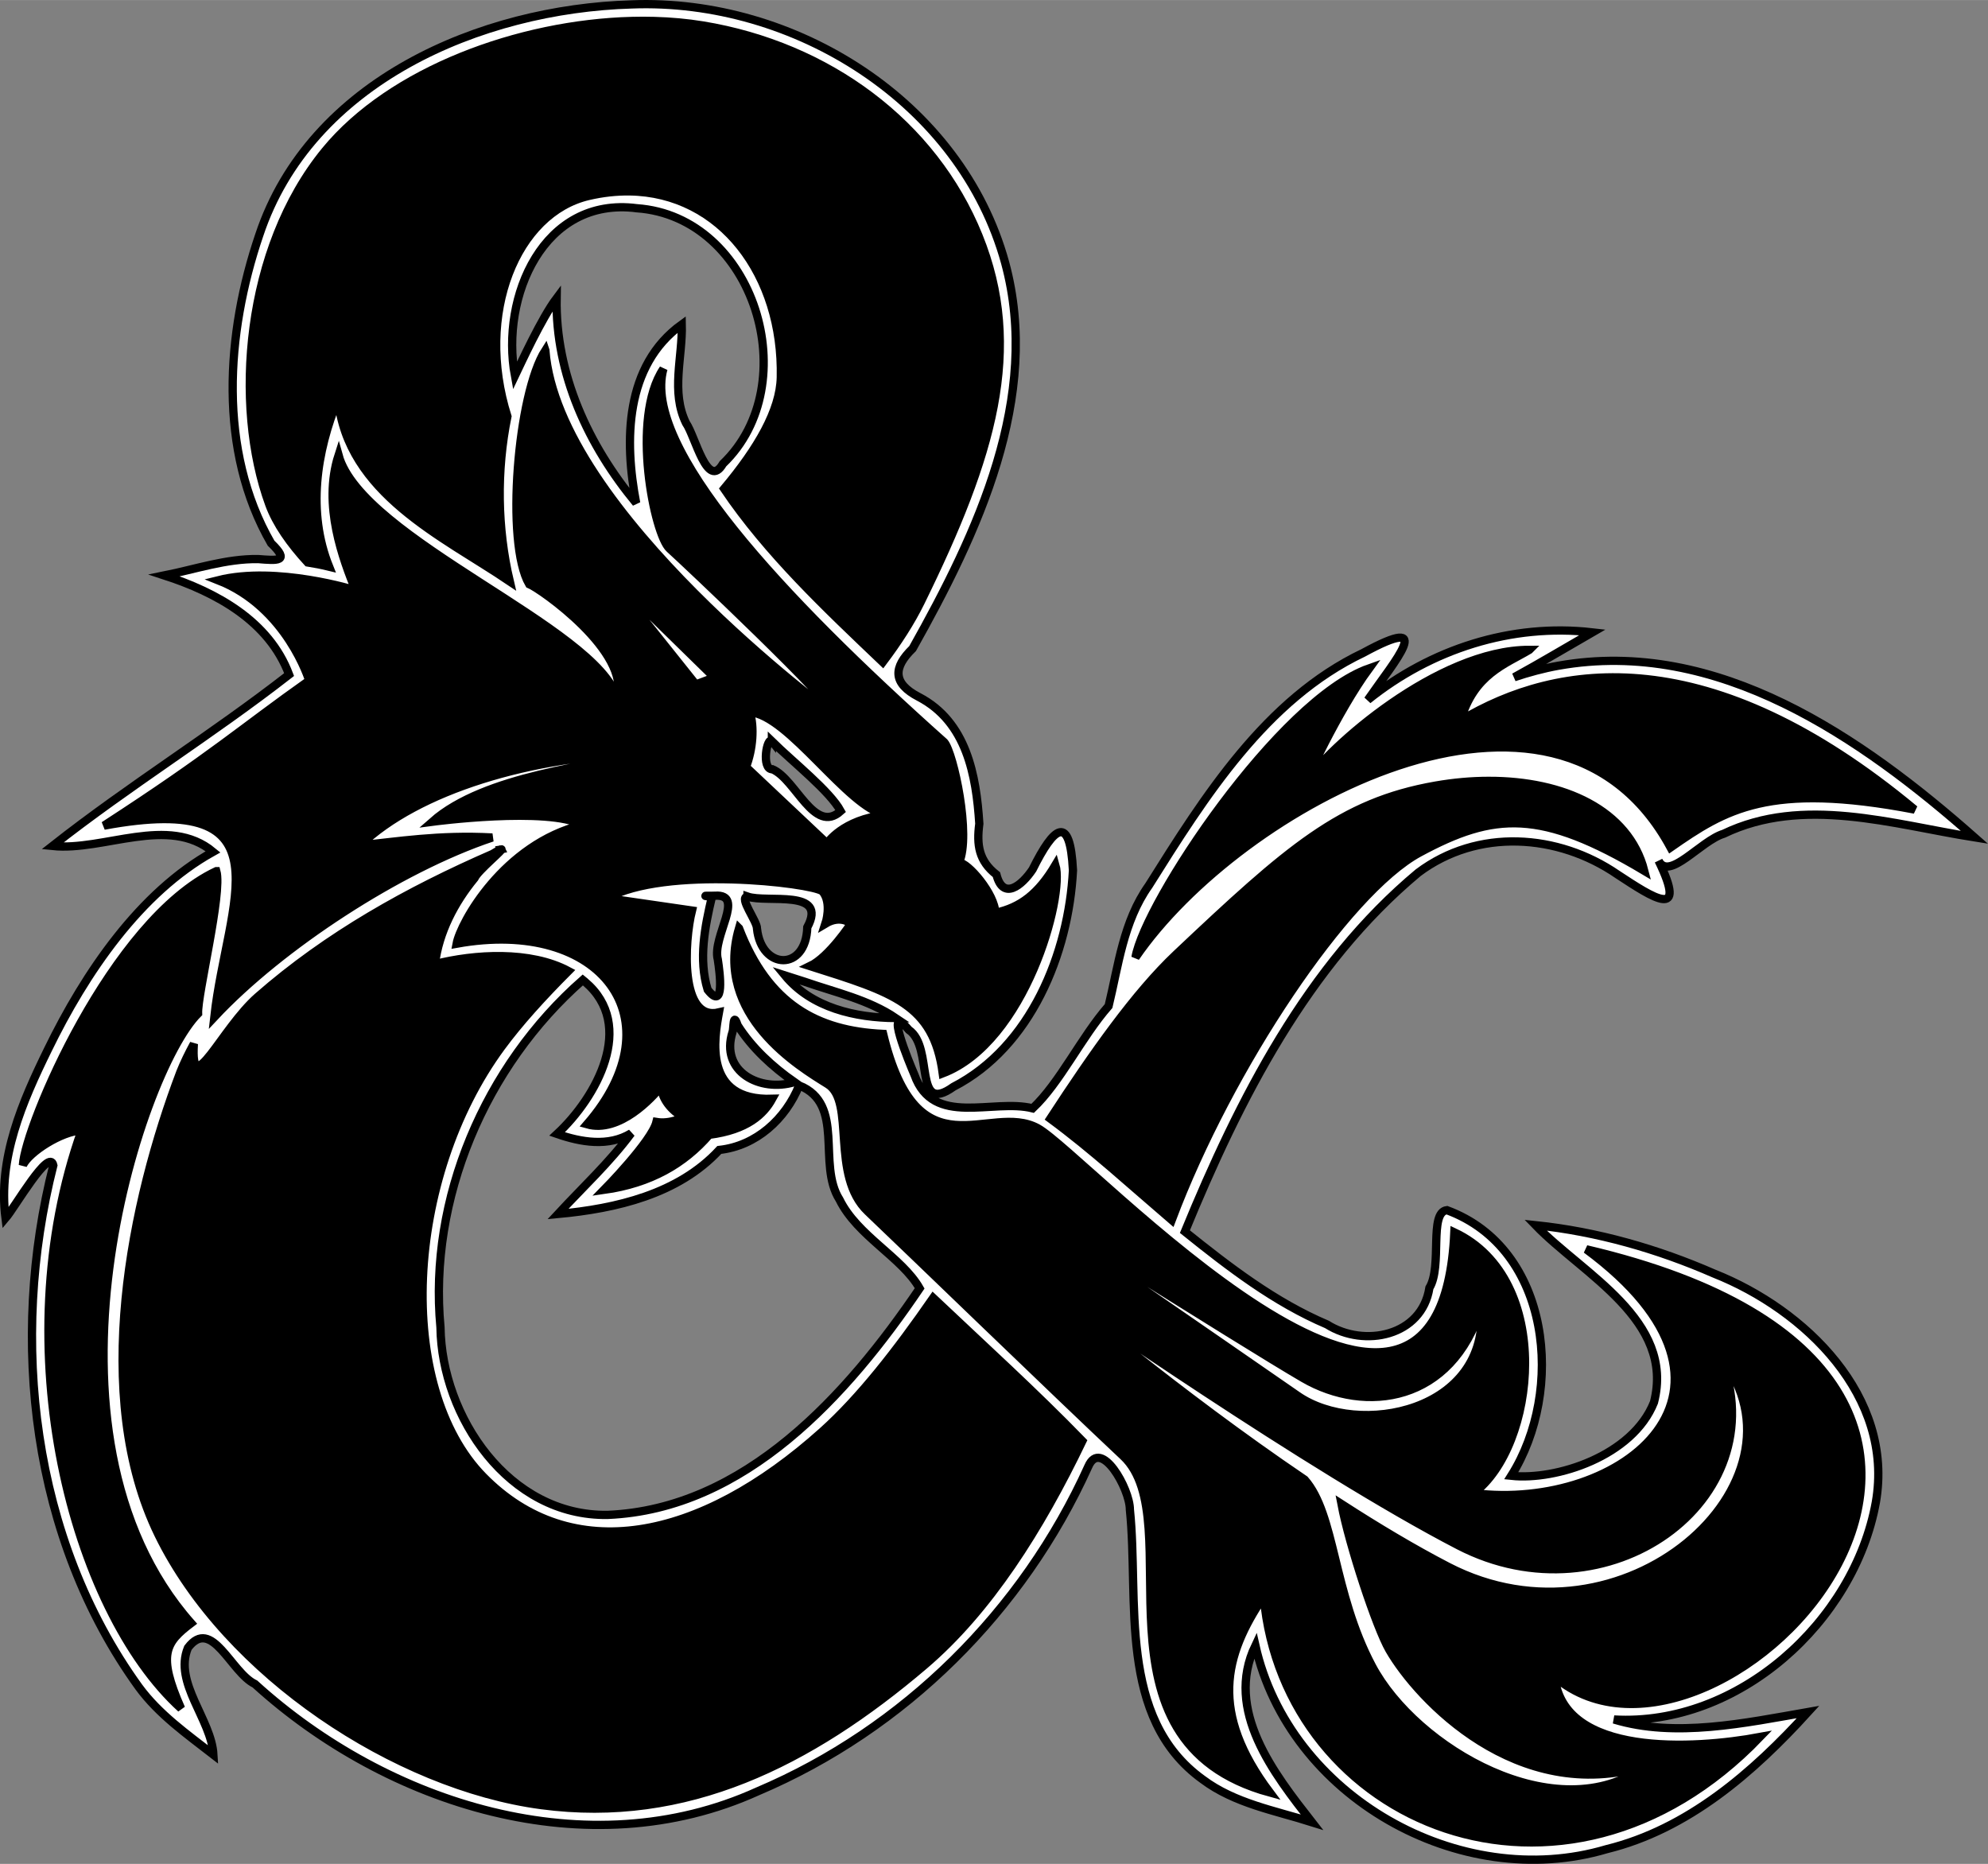
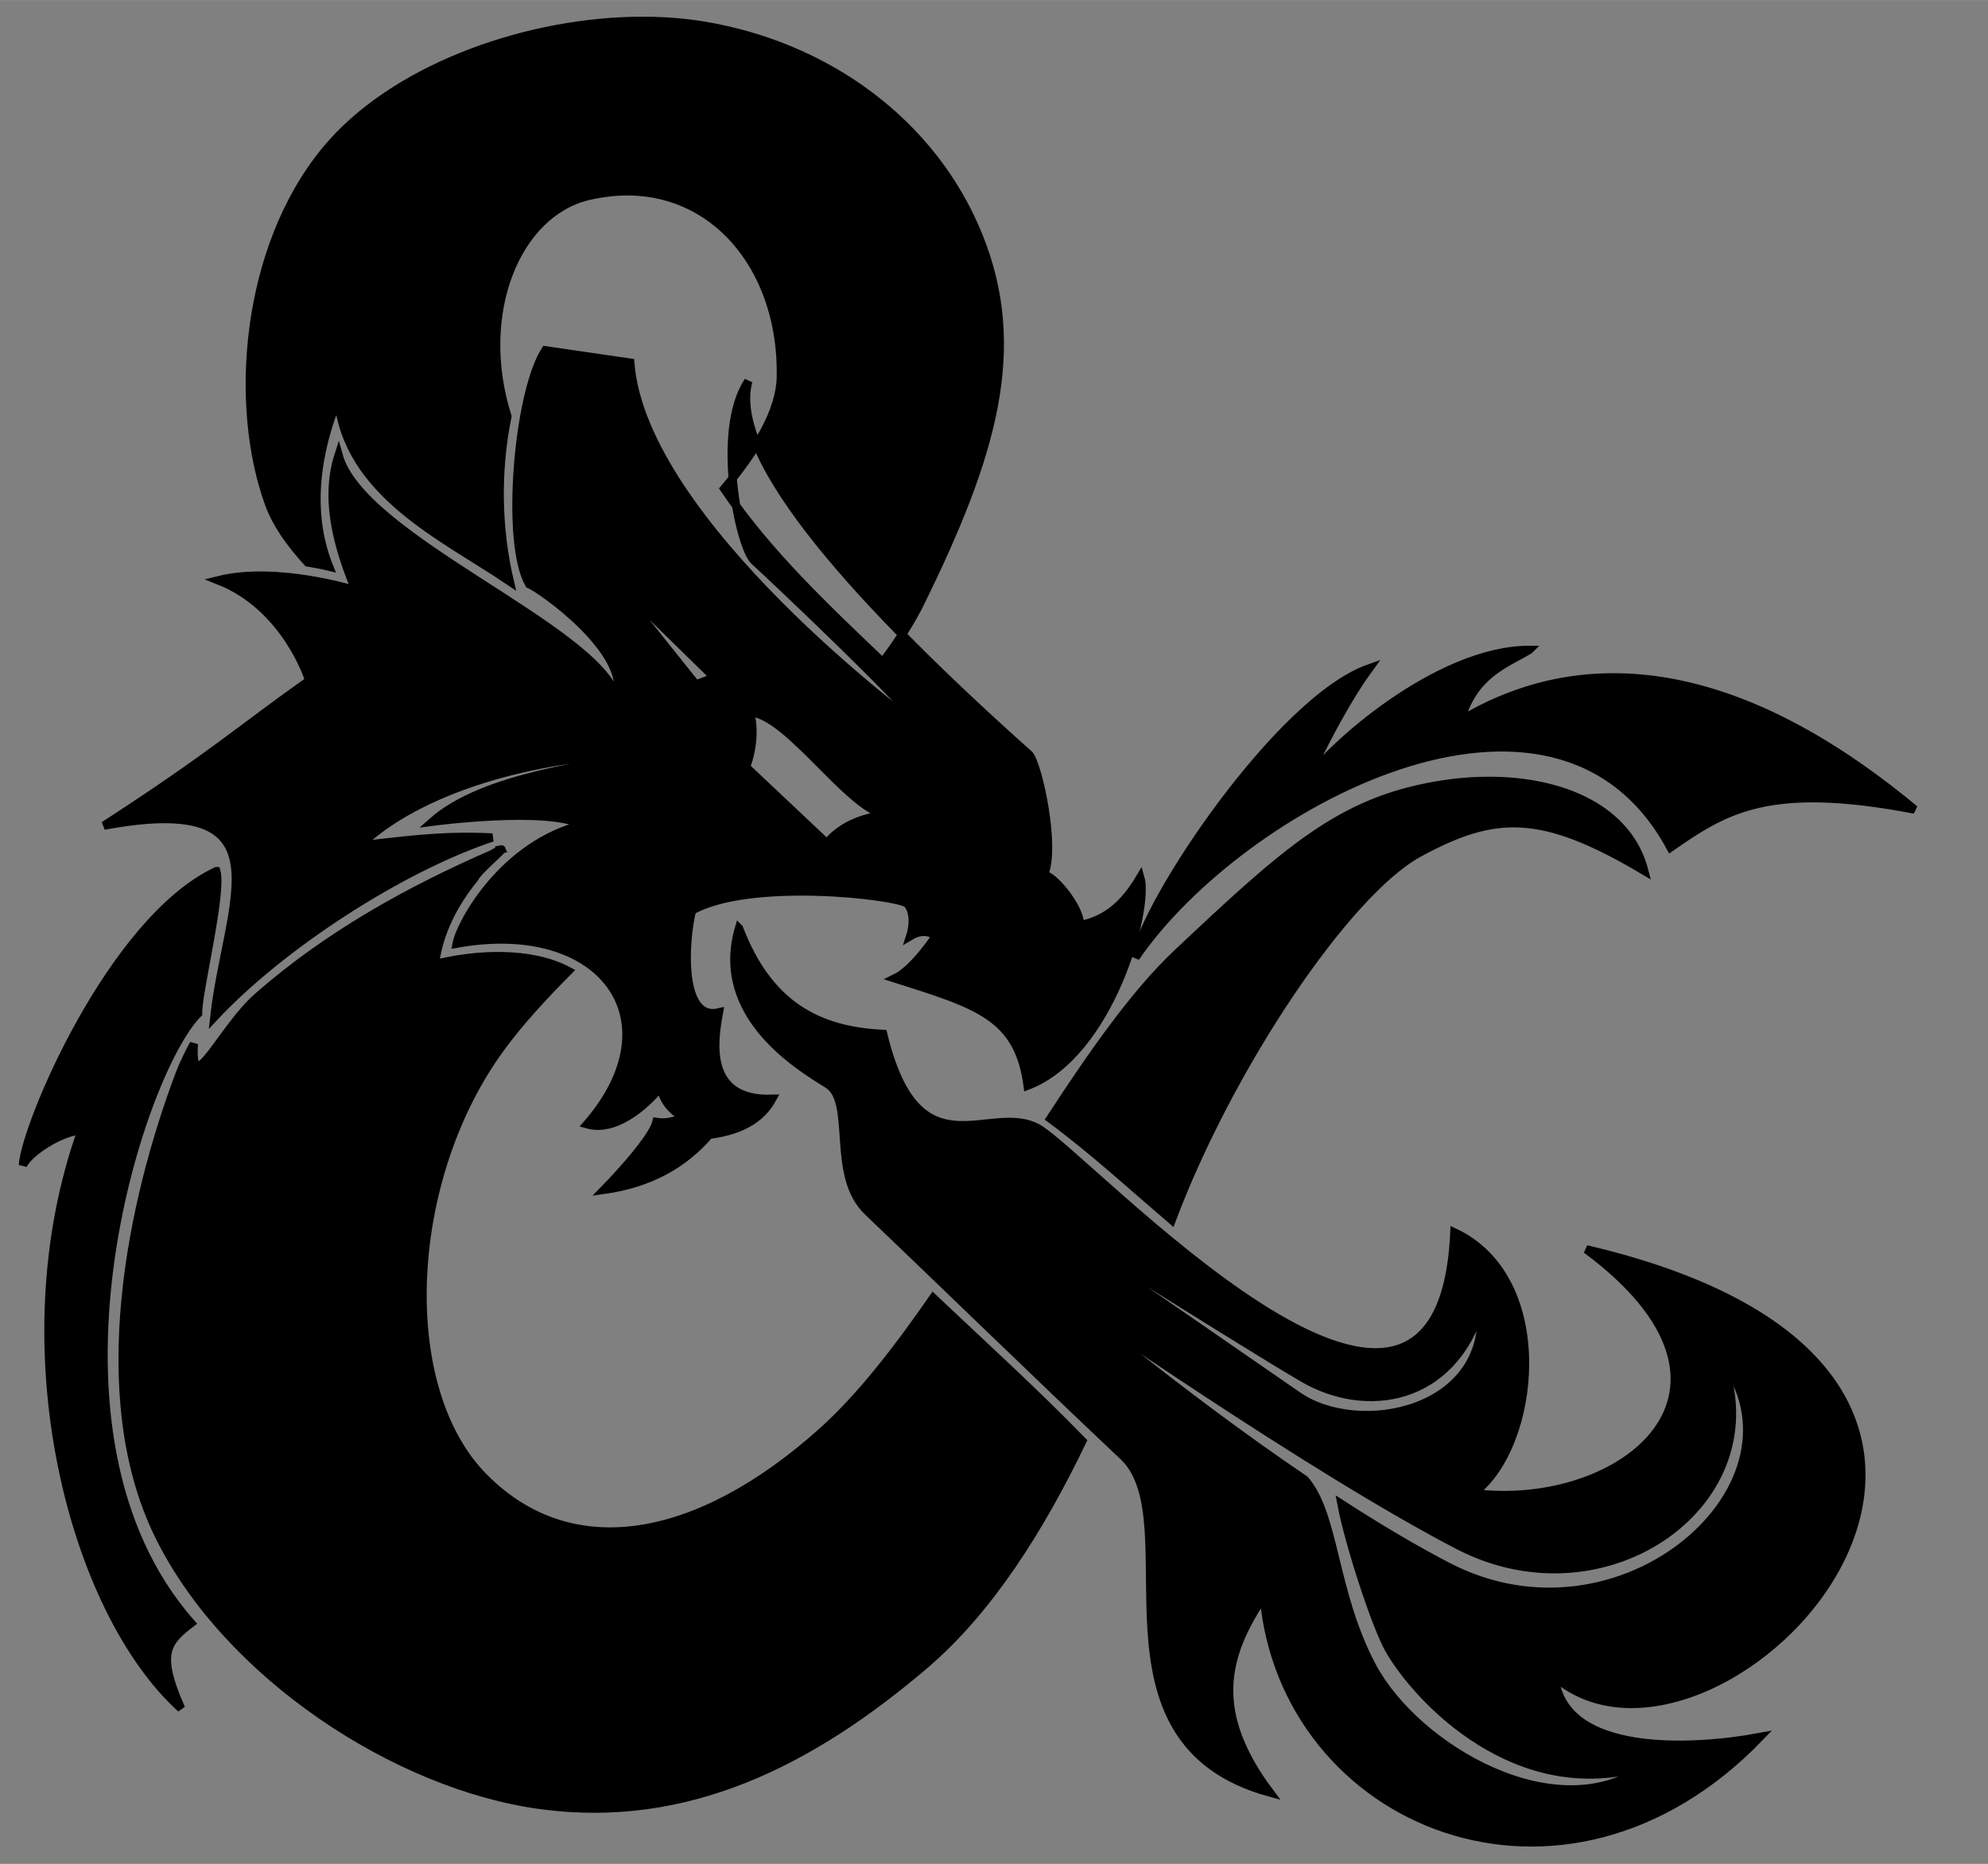
<svg xmlns="http://www.w3.org/2000/svg" width="67.859mm" height="63.622mm" version="1.1" viewBox="0 0 240.45 225.43">
  <rect x="0" y="0" width="240.45" height="225.43" fill="#808080" stroke="none" />
  <g transform="translate(371.65 -919.65)" fill-rule="evenodd" stroke="#000" stroke-width="1px">
-     <path d="m-295.25 920.18c-18.282 0.534-38.87 9.305-45.045 27.902-4.025 11.851-5.013 26.082 1.429 37.258 2.348 2.267 0.788 2.111-1.564 1.924-3.873-0.054-7.582 1.228-11.338 1.982 6.249 2.035 12.642 5.483 15.086 11.99-9.34 7.279-19.359 13.439-28.625 20.732 6.235 0.647 14.029-3.782 19.428 0.705-8.845 4.92-15.44 14.594-19.969 23.902-3.113 6.355-6.062 13.136-5.135 20.414 1.138-1.327 5.306-8.618 5.784-6.404-5.359 21.096-2.602 45.192 10.329 63.088 2.431 3.325 5.821 5.706 9.035 8.205-0.237-4.262-4.829-8.695-3.086-12.93 2.888-3.832 5.206 2.985 8.103 4.372 16.016 14.571 40.273 22.316 60.832 12.975 17.686-7.499 32.067-21.791 39.966-39.282 1.52-3.503 5.033 2.682 5.031 5.218 1.123 10.954-1.567 25.169 8.815 32.644 3.856 2.89 8.713 3.745 13.201 5.162-4.596-5.892-10.597-13.514-6.84-21.379 4.088 18.228 24.682 29.924 42.49 24.639 9.829-2.412 17.71-9.28 24.357-16.588-7.635 1.334-16.07 3.15-23.467 0.906 14.994 0.861 29.054-11.805 31.668-26.274 2.241-12.812-8.555-23.29-19.555-27.652-6.864-2.999-14.149-5.08-21.607-5.863 5.739 5.946 16.873 11.472 14.326 21.432-2.589 6.507-11.852 9.465-17.264 8.883 6.455-10.229 4.861-27.466-7.785-32.13-2.205 0.272-0.519 6.778-2.111 9.396-0.915 5.831-7.856 7.284-12.391 4.428-6.339-2.693-11.85-6.943-17.184-11.225 6.573-15.994 14.794-32.217 28.217-43.412 7.173-5.395 16.902-4.742 24.115 0.219 4.352 2.859 8.507 5.597 4.955-1.678 1.241 2.523 5.089-2.401 7.873-3.25 9.611-4.627 20.459-1.134 30.344 0.434-13.649-12.051-31.106-24.194-50.332-20.76-1.798 0.32-3.677 0.831-5.342 1.393 3.189-1.744 6.306-3.615 9.457-5.428-9.8-1.124-19.542 2.038-27.162 8.172 3.304-4.785 8.366-10.551-0.557-5.689-11.802 5.617-19.208 17.425-25.936 28.144-3.082 4.337-3.692 9.765-4.861 14.568-3.324 3.811-5.863 9.251-9.18 12.375-4.84-1.217-12.048 2.341-14.305-4.066-0.641-1.487-3.746-9.013-0.682-5.428 3.101 2.113 0.475 10.4 5.398 6.891 9.36-4.829 13.94-16.134 14.459-26.182-0.354-6.877-2.274-5.36-4.883-0.111-1.296 1.94-3.558 3.8-4.373 0.633-2.13-1.669-2.409-3.578-2.07-6.16-0.375-5.855-1.527-12.317-7.326-15.337-3.215-1.667-3.062-3.596-0.743-5.85 7.819-13.919 15.611-30.377 11.191-46.666-5.341-19.462-25.5-32.002-45.176-31.242zm0.625 24.652c14.246 1.008 20.455 21.279 10.416 30.908-1.889 3.227-3.332-3.294-4.469-4.928-1.846-3.78-0.407-7.951-0.51-11.928-6.904 4.987-6.96 14.092-5.518 21.605-5.779-6.981-9.774-15.55-9.623-24.775-1.823 2.425-4.338 7.912-5.041 9.383-1.759-9.55 3.44-21.723 14.744-20.266zm16.338 64.478c2.603 2.553 6.997 6.016 8.318 8.436-3.196 2.885-5.429-3.86-8.253-5.059-1.401 0.044-0.642-4.085-0.065-3.376zm-6.881 18.668c3.736-0.225-0.392 4.972 0.338 7.719 0.256 1.673 0.858 6.306-1.227 3.656-1.119-3.667-0.345-7.615 0.516-11.252-1.986-0.174 0.333-0.086 0.373-0.123zm3.93 0.105c2.34 0.816 9.764-0.989 7.231 3.715-0.162 5.388-5.555 5.158-6.083 0.18 0.046-0.9-2.265-3.804-1.148-3.894zm6.947 10.312c3.71 1.29 7.685 2.158 10.984 4.385-4.872-0.045-10.161-1.223-13.406-5.16zm-26.594 0c6.221 5.266 1.364 13.992-3.383 18.402 2.867 0.993 6.221 1.592 8.963-0.088-2.624 3.537-5.871 6.545-8.854 9.768 7.041-0.656 14.561-2.392 19.51-7.748 4.454-0.487 8.015-3.738 9.66-7.803 5.621 2.259 2.139 9.494 4.877 13.805 2.154 4.394 7.544 6.968 9.695 10.74-8.697 12.851-21.101 26.698-37.729 27.4-11.989 0.194-20.081-11.903-20.229-22.691-1.455-15.538 5.364-31.603 17.213-42.01l0.275 0.225zm18.457 5.269c1.753 2.757 4.207 5 6.867 6.863-4.156 1.257-9.036-1.261-7.481-6.086 0.152-0.332 0.025-2.558 0.613-0.777z" fill="#fff" />
-     <path d="m-295.22 922.18c-13.61 0.348-29.088 5.981-37.064 15.684-9.724 11.829-11.19 30.807-6.801 42.787 0.865 2.361 2.543 4.731 4.643 7.021 0.87 0.135 1.738 0.305 2.6 0.516-2.652-6.609-1.56-13.88 1.084-20.303 1.087 11.443 12.687 16.625 20.766 22.086-1.519-6.434-1.622-13.377-0.287-19.959-3.943-12.482 1.108-24.634 9.812-26.662 1.716-0.4 3.373-0.578 4.955-0.557 11.078 0.151 18.579 10.103 18.303 22.498-0.089 3.997-2.784 8.602-6.859 13.467 5.275 7.81 12.339 14.445 19.188 20.975 1.84-2.442 3.4-4.859 4.566-7.234 8.726-17.766 12.534-30.682 7.021-44.322s-18.305-22.983-33.352-25.451c-1.881-0.309-3.851-0.488-5.881-0.543-0.888-0.024-1.786-0.025-2.693-2e-3zm-10.471 39.832c-3.36 5.227-4.852 23.333-1.959 28.279 1.4 0.56 12.319 8.214 10.639 13.815-2.333-8.493-30.893-19.227-33.693-29.4-1.96 6.067 0.559 12.601 2.053 16.334 0 0-9.52-2.988-16.613-1.215 8.307 3.267 11.014 12.135 11.014 12.135-8.276 5.849-11.642 9.003-24.826 17.547 22.851-4.24 14.9 9.205 13.346 23.146 8.027-8.587 22.421-17.98 33.621-21.713-6.455-0.346-11.537 0.504-15.971 0.943 6.907-6.627 20.618-10.87 34.898-11.15-6.72 1.493-19.829 2.701-26.176 8.301 0 0 13.948-1.861 18.148 0.379-9.52 2.333-14.746 11.853-15.213 14.373 17.547-3.173 26.787 9.146 15.773 21.84 3.92 1.12 7.932-3.266 8.959-4.572 0.093 1.493 1.214 2.892 2.707 3.732 0 0-1.587 0.841-3.268 0.561-0.56 2.333-6.346 8.213-6.346 8.213 5.647-0.793 9.707-3.172 12.729-6.66 4.608-0.595 6.593-2.487 7.619-4.354-8.4 0.28-7.001-7.373-6.441-10.453-4.76 1.12-4.199-8.587-3.266-12.32l-10.268-1.492c7-3.92 24.641-1.867 26.041-0.84 1.213 1.4 0.373 3.92 0.373 3.92 1.867-1.12 3.08 0 3.08 0s-2.614 4.013-4.947 5.133c9.987 3.173 14.935 4.574 16.055 12.975 9.987-3.827 14.747-21.374 13.627-25.201-2.053 3.453-4.201 5.134-7.281 5.787 0-2.24-3.36-6.16-4.387-6.066 1.493-3.267-0.653-13.254-1.773-14.56-19.88-17.734-36.586-35.747-33.973-45.174-4.013 5.973-1.09 20.098 0.746 21.746s20.254 19.04 19.881 20.066c0 0-33.415-24.546-34.908-44.053zm7.094 26.506 13.348 13.068-2.24 0.84-11.107-13.908zm111.92 9.727c-11.064 0-24.362 11.867-27.113 16.109 0 0 3.84-8.542 7.738-13.873-10.892 3.841-27.115 28.319-28.262 34.969 12.472-18.217 50.714-39.193 64.721-13.301 6.592-4.586 11.865-7.968 29.521-4.586-24.822-20.637-43.164-17.828-54.916-10.777 1.605-5.618 5.444-6.821 8.311-8.541zm-94.281 7.541c4.667 0.28 11.852 11.574 16.426 12.414-5.227 0.56-7.092 3.453-7.092 3.453l-9.801-9.24c0.84-2.147 1.027-4.854 0.467-6.627zm89.357 8.303c-2.091 0-4.244 0.196-6.402 0.572-11.509 2.009-17.864 7.646-31.377 20.404-4.971 4.694-10.054 11.937-15.238 19.877 5.097 3.759 9.825 8.105 14.686 12.266 6.94-18.473 21.122-39.657 29.955-44.43 9.06-4.895 14.7-5.265 27.207 2.195-1.896-7.37-9.771-10.898-18.83-10.885zm-119.44 8.275c-0.116 0.024-0.435 0.195-1.039 0.568-10.154 4.427-19.898 9.835-28.377 17.262-4.461 3.907-8.176 12.782-7.748 5.707-0.642 1.176-1.196 2.321-1.637 3.426-5.898 15.535-10.878 39.076-2.633 55.951s28.792 30.361 46.297 32.693c17.505 2.333 32.408-5.08 46.297-16.895 7.817-6.649 14.019-16.473 19.146-27.142-5.779-5.951-11.985-11.573-18.045-17.309-4.405 6.358-8.87 12.09-13.389 16.146-14.927 13.401-30.382 16.33-41.031 5.486s-9.54-36.074 2.195-52.002c2.157-2.928 4.947-5.998 8.105-9.166-4.619-2.471-11.34-2.057-16.146-0.838 0.49-3.878 2.341-7.411 4.791-10.4 0.414-0.941 3.716-3.594 3.213-3.488zm-34.443 2.648c-12.694 5.973-23.118 30.8-23.398 35.56 0.747-1.587 4.667-4.106 7.094-4.199-9.334 26.227-1.121 57.961 12.039 69.908-2.893-6.533-1.865-7.987 1.215-10.32-20.44-23.147-6.254-66.641 0.84-73.734-0.093-2.328 2.956-14.545 2.211-17.215zm63.217 6.906c-3.08 10.547 7.336 16.742 10.732 18.856 3.397 2.113 0.264 11.046 4.854 15.398 4.59 4.353 22.574 21.773 30.895 29.588 8.321 7.815-5.133 34.44 17.734 40.693-7.28-9.707-5.601-16.52-0.748-23.707 2.427 27.44 36.215 41.722 60.016 16.988-8.027 1.493-23.801 2.426-24.828-7.281 19.694 16.894 70.467-36.12 3.826-51.707 23.054 17.08 4.293 31.734-13.627 29.494 7.56-5.6 9.802-25.853-2.332-31.547-1.68 37.614-44.525-9.397-50.402-12.602-5.877-3.204-14.491 5.956-18.689-11.396-7.934-0.373-13.883-3.537-17.43-12.777zm29.439 30.232s31.308 19.817 38.824 24.189 17.982 2.92 21.508-8.594c1.058 12.721-14.858 15.813-22.209 10.711-7.351-5.102-38.123-26.307-38.123-26.307zm9.637 14.133s30.112 21.052 47.984 30.297c17.872 9.245 38.512-5.384 31.719-22.742 11.835 15.137-11.909 36.247-33.027 25.297-4.199-2.177-8.57-4.795-12.885-7.58 0.938 4.957 4.206 14.896 5.793 17.644 3.467 6.005 15.484 18.781 30.992 14.045-10.721 7.868-27.816-2.15-33.094-12.09-4.745-8.936-4.442-18.34-8.137-22.541-15.631-10.588-29.346-22.33-29.346-22.33z" />
+     <path d="m-295.22 922.18c-13.61 0.348-29.088 5.981-37.064 15.684-9.724 11.829-11.19 30.807-6.801 42.787 0.865 2.361 2.543 4.731 4.643 7.021 0.87 0.135 1.738 0.305 2.6 0.516-2.652-6.609-1.56-13.88 1.084-20.303 1.087 11.443 12.687 16.625 20.766 22.086-1.519-6.434-1.622-13.377-0.287-19.959-3.943-12.482 1.108-24.634 9.812-26.662 1.716-0.4 3.373-0.578 4.955-0.557 11.078 0.151 18.579 10.103 18.303 22.498-0.089 3.997-2.784 8.602-6.859 13.467 5.275 7.81 12.339 14.445 19.188 20.975 1.84-2.442 3.4-4.859 4.566-7.234 8.726-17.766 12.534-30.682 7.021-44.322s-18.305-22.983-33.352-25.451c-1.881-0.309-3.851-0.488-5.881-0.543-0.888-0.024-1.786-0.025-2.693-2e-3zm-10.471 39.832c-3.36 5.227-4.852 23.333-1.959 28.279 1.4 0.56 12.319 8.214 10.639 13.815-2.333-8.493-30.893-19.227-33.693-29.4-1.96 6.067 0.559 12.601 2.053 16.334 0 0-9.52-2.988-16.613-1.215 8.307 3.267 11.014 12.135 11.014 12.135-8.276 5.849-11.642 9.003-24.826 17.547 22.851-4.24 14.9 9.205 13.346 23.146 8.027-8.587 22.421-17.98 33.621-21.713-6.455-0.346-11.537 0.504-15.971 0.943 6.907-6.627 20.618-10.87 34.898-11.15-6.72 1.493-19.829 2.701-26.176 8.301 0 0 13.948-1.861 18.148 0.379-9.52 2.333-14.746 11.853-15.213 14.373 17.547-3.173 26.787 9.146 15.773 21.84 3.92 1.12 7.932-3.266 8.959-4.572 0.093 1.493 1.214 2.892 2.707 3.732 0 0-1.587 0.841-3.268 0.561-0.56 2.333-6.346 8.213-6.346 8.213 5.647-0.793 9.707-3.172 12.729-6.66 4.608-0.595 6.593-2.487 7.619-4.354-8.4 0.28-7.001-7.373-6.441-10.453-4.76 1.12-4.199-8.587-3.266-12.32c7-3.92 24.641-1.867 26.041-0.84 1.213 1.4 0.373 3.92 0.373 3.92 1.867-1.12 3.08 0 3.08 0s-2.614 4.013-4.947 5.133c9.987 3.173 14.935 4.574 16.055 12.975 9.987-3.827 14.747-21.374 13.627-25.201-2.053 3.453-4.201 5.134-7.281 5.787 0-2.24-3.36-6.16-4.387-6.066 1.493-3.267-0.653-13.254-1.773-14.56-19.88-17.734-36.586-35.747-33.973-45.174-4.013 5.973-1.09 20.098 0.746 21.746s20.254 19.04 19.881 20.066c0 0-33.415-24.546-34.908-44.053zm7.094 26.506 13.348 13.068-2.24 0.84-11.107-13.908zm111.92 9.727c-11.064 0-24.362 11.867-27.113 16.109 0 0 3.84-8.542 7.738-13.873-10.892 3.841-27.115 28.319-28.262 34.969 12.472-18.217 50.714-39.193 64.721-13.301 6.592-4.586 11.865-7.968 29.521-4.586-24.822-20.637-43.164-17.828-54.916-10.777 1.605-5.618 5.444-6.821 8.311-8.541zm-94.281 7.541c4.667 0.28 11.852 11.574 16.426 12.414-5.227 0.56-7.092 3.453-7.092 3.453l-9.801-9.24c0.84-2.147 1.027-4.854 0.467-6.627zm89.357 8.303c-2.091 0-4.244 0.196-6.402 0.572-11.509 2.009-17.864 7.646-31.377 20.404-4.971 4.694-10.054 11.937-15.238 19.877 5.097 3.759 9.825 8.105 14.686 12.266 6.94-18.473 21.122-39.657 29.955-44.43 9.06-4.895 14.7-5.265 27.207 2.195-1.896-7.37-9.771-10.898-18.83-10.885zm-119.44 8.275c-0.116 0.024-0.435 0.195-1.039 0.568-10.154 4.427-19.898 9.835-28.377 17.262-4.461 3.907-8.176 12.782-7.748 5.707-0.642 1.176-1.196 2.321-1.637 3.426-5.898 15.535-10.878 39.076-2.633 55.951s28.792 30.361 46.297 32.693c17.505 2.333 32.408-5.08 46.297-16.895 7.817-6.649 14.019-16.473 19.146-27.142-5.779-5.951-11.985-11.573-18.045-17.309-4.405 6.358-8.87 12.09-13.389 16.146-14.927 13.401-30.382 16.33-41.031 5.486s-9.54-36.074 2.195-52.002c2.157-2.928 4.947-5.998 8.105-9.166-4.619-2.471-11.34-2.057-16.146-0.838 0.49-3.878 2.341-7.411 4.791-10.4 0.414-0.941 3.716-3.594 3.213-3.488zm-34.443 2.648c-12.694 5.973-23.118 30.8-23.398 35.56 0.747-1.587 4.667-4.106 7.094-4.199-9.334 26.227-1.121 57.961 12.039 69.908-2.893-6.533-1.865-7.987 1.215-10.32-20.44-23.147-6.254-66.641 0.84-73.734-0.093-2.328 2.956-14.545 2.211-17.215zm63.217 6.906c-3.08 10.547 7.336 16.742 10.732 18.856 3.397 2.113 0.264 11.046 4.854 15.398 4.59 4.353 22.574 21.773 30.895 29.588 8.321 7.815-5.133 34.44 17.734 40.693-7.28-9.707-5.601-16.52-0.748-23.707 2.427 27.44 36.215 41.722 60.016 16.988-8.027 1.493-23.801 2.426-24.828-7.281 19.694 16.894 70.467-36.12 3.826-51.707 23.054 17.08 4.293 31.734-13.627 29.494 7.56-5.6 9.802-25.853-2.332-31.547-1.68 37.614-44.525-9.397-50.402-12.602-5.877-3.204-14.491 5.956-18.689-11.396-7.934-0.373-13.883-3.537-17.43-12.777zm29.439 30.232s31.308 19.817 38.824 24.189 17.982 2.92 21.508-8.594c1.058 12.721-14.858 15.813-22.209 10.711-7.351-5.102-38.123-26.307-38.123-26.307zm9.637 14.133s30.112 21.052 47.984 30.297c17.872 9.245 38.512-5.384 31.719-22.742 11.835 15.137-11.909 36.247-33.027 25.297-4.199-2.177-8.57-4.795-12.885-7.58 0.938 4.957 4.206 14.896 5.793 17.644 3.467 6.005 15.484 18.781 30.992 14.045-10.721 7.868-27.816-2.15-33.094-12.09-4.745-8.936-4.442-18.34-8.137-22.541-15.631-10.588-29.346-22.33-29.346-22.33z" />
  </g>
</svg>